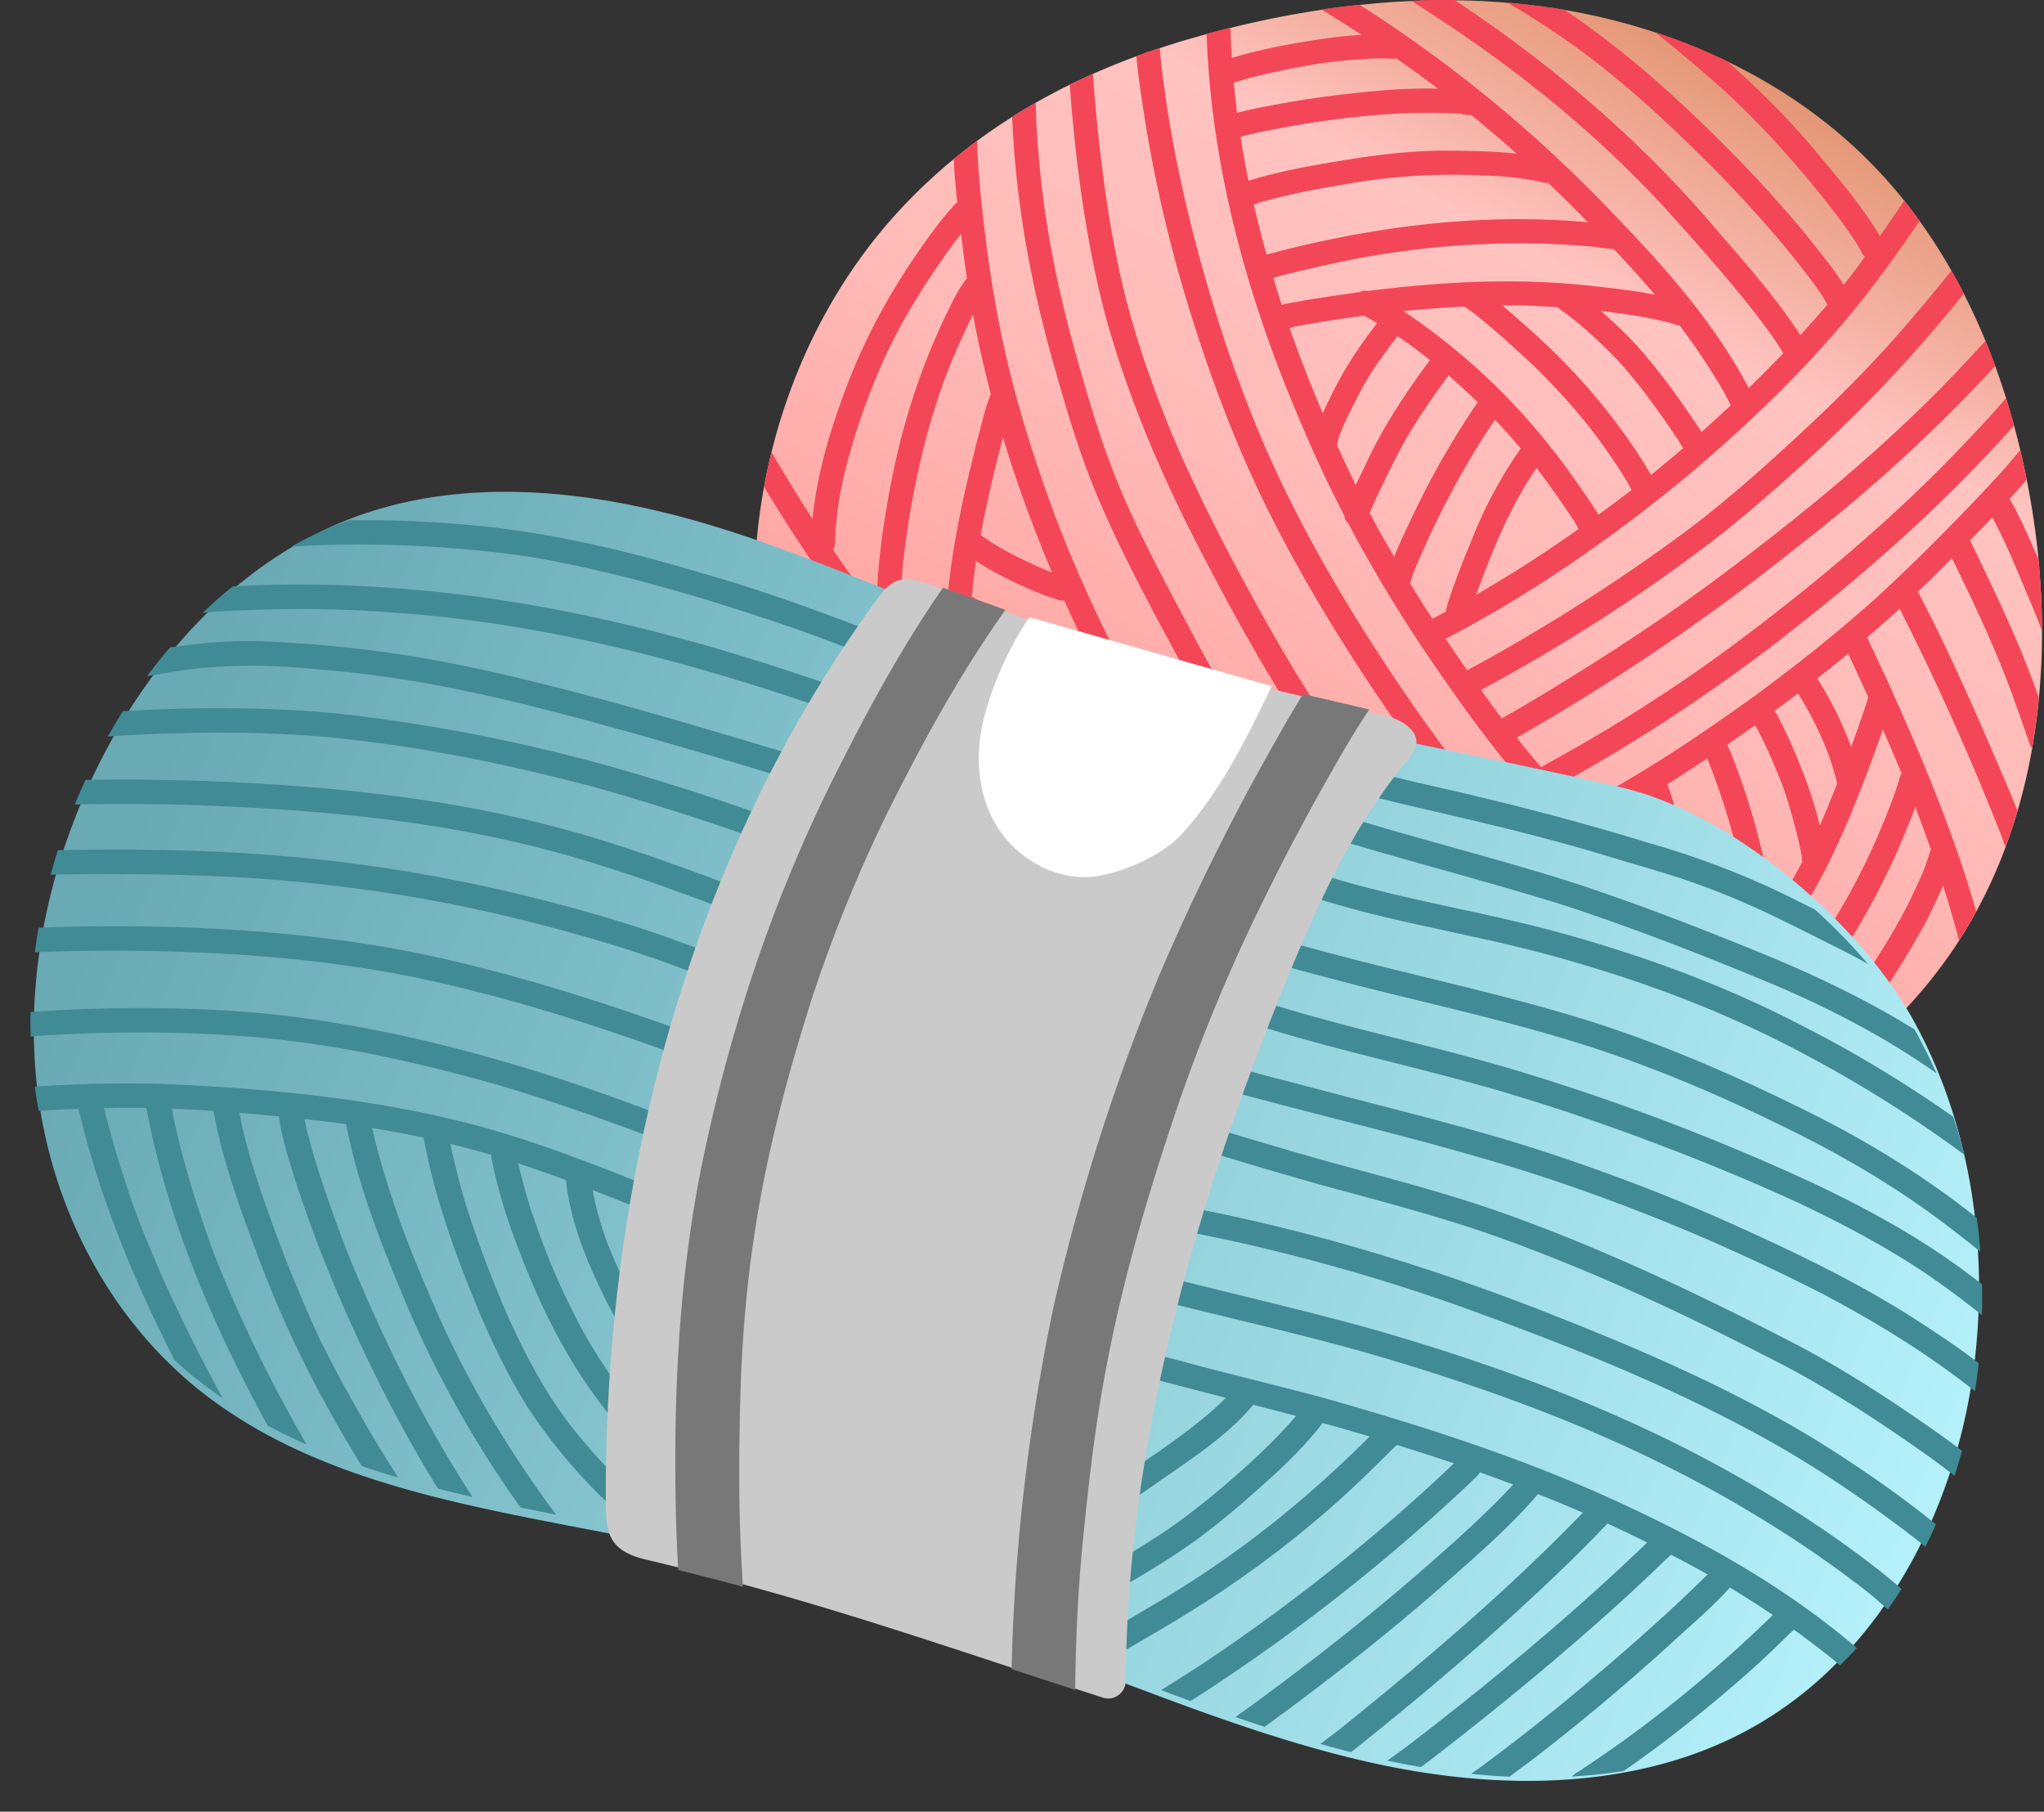
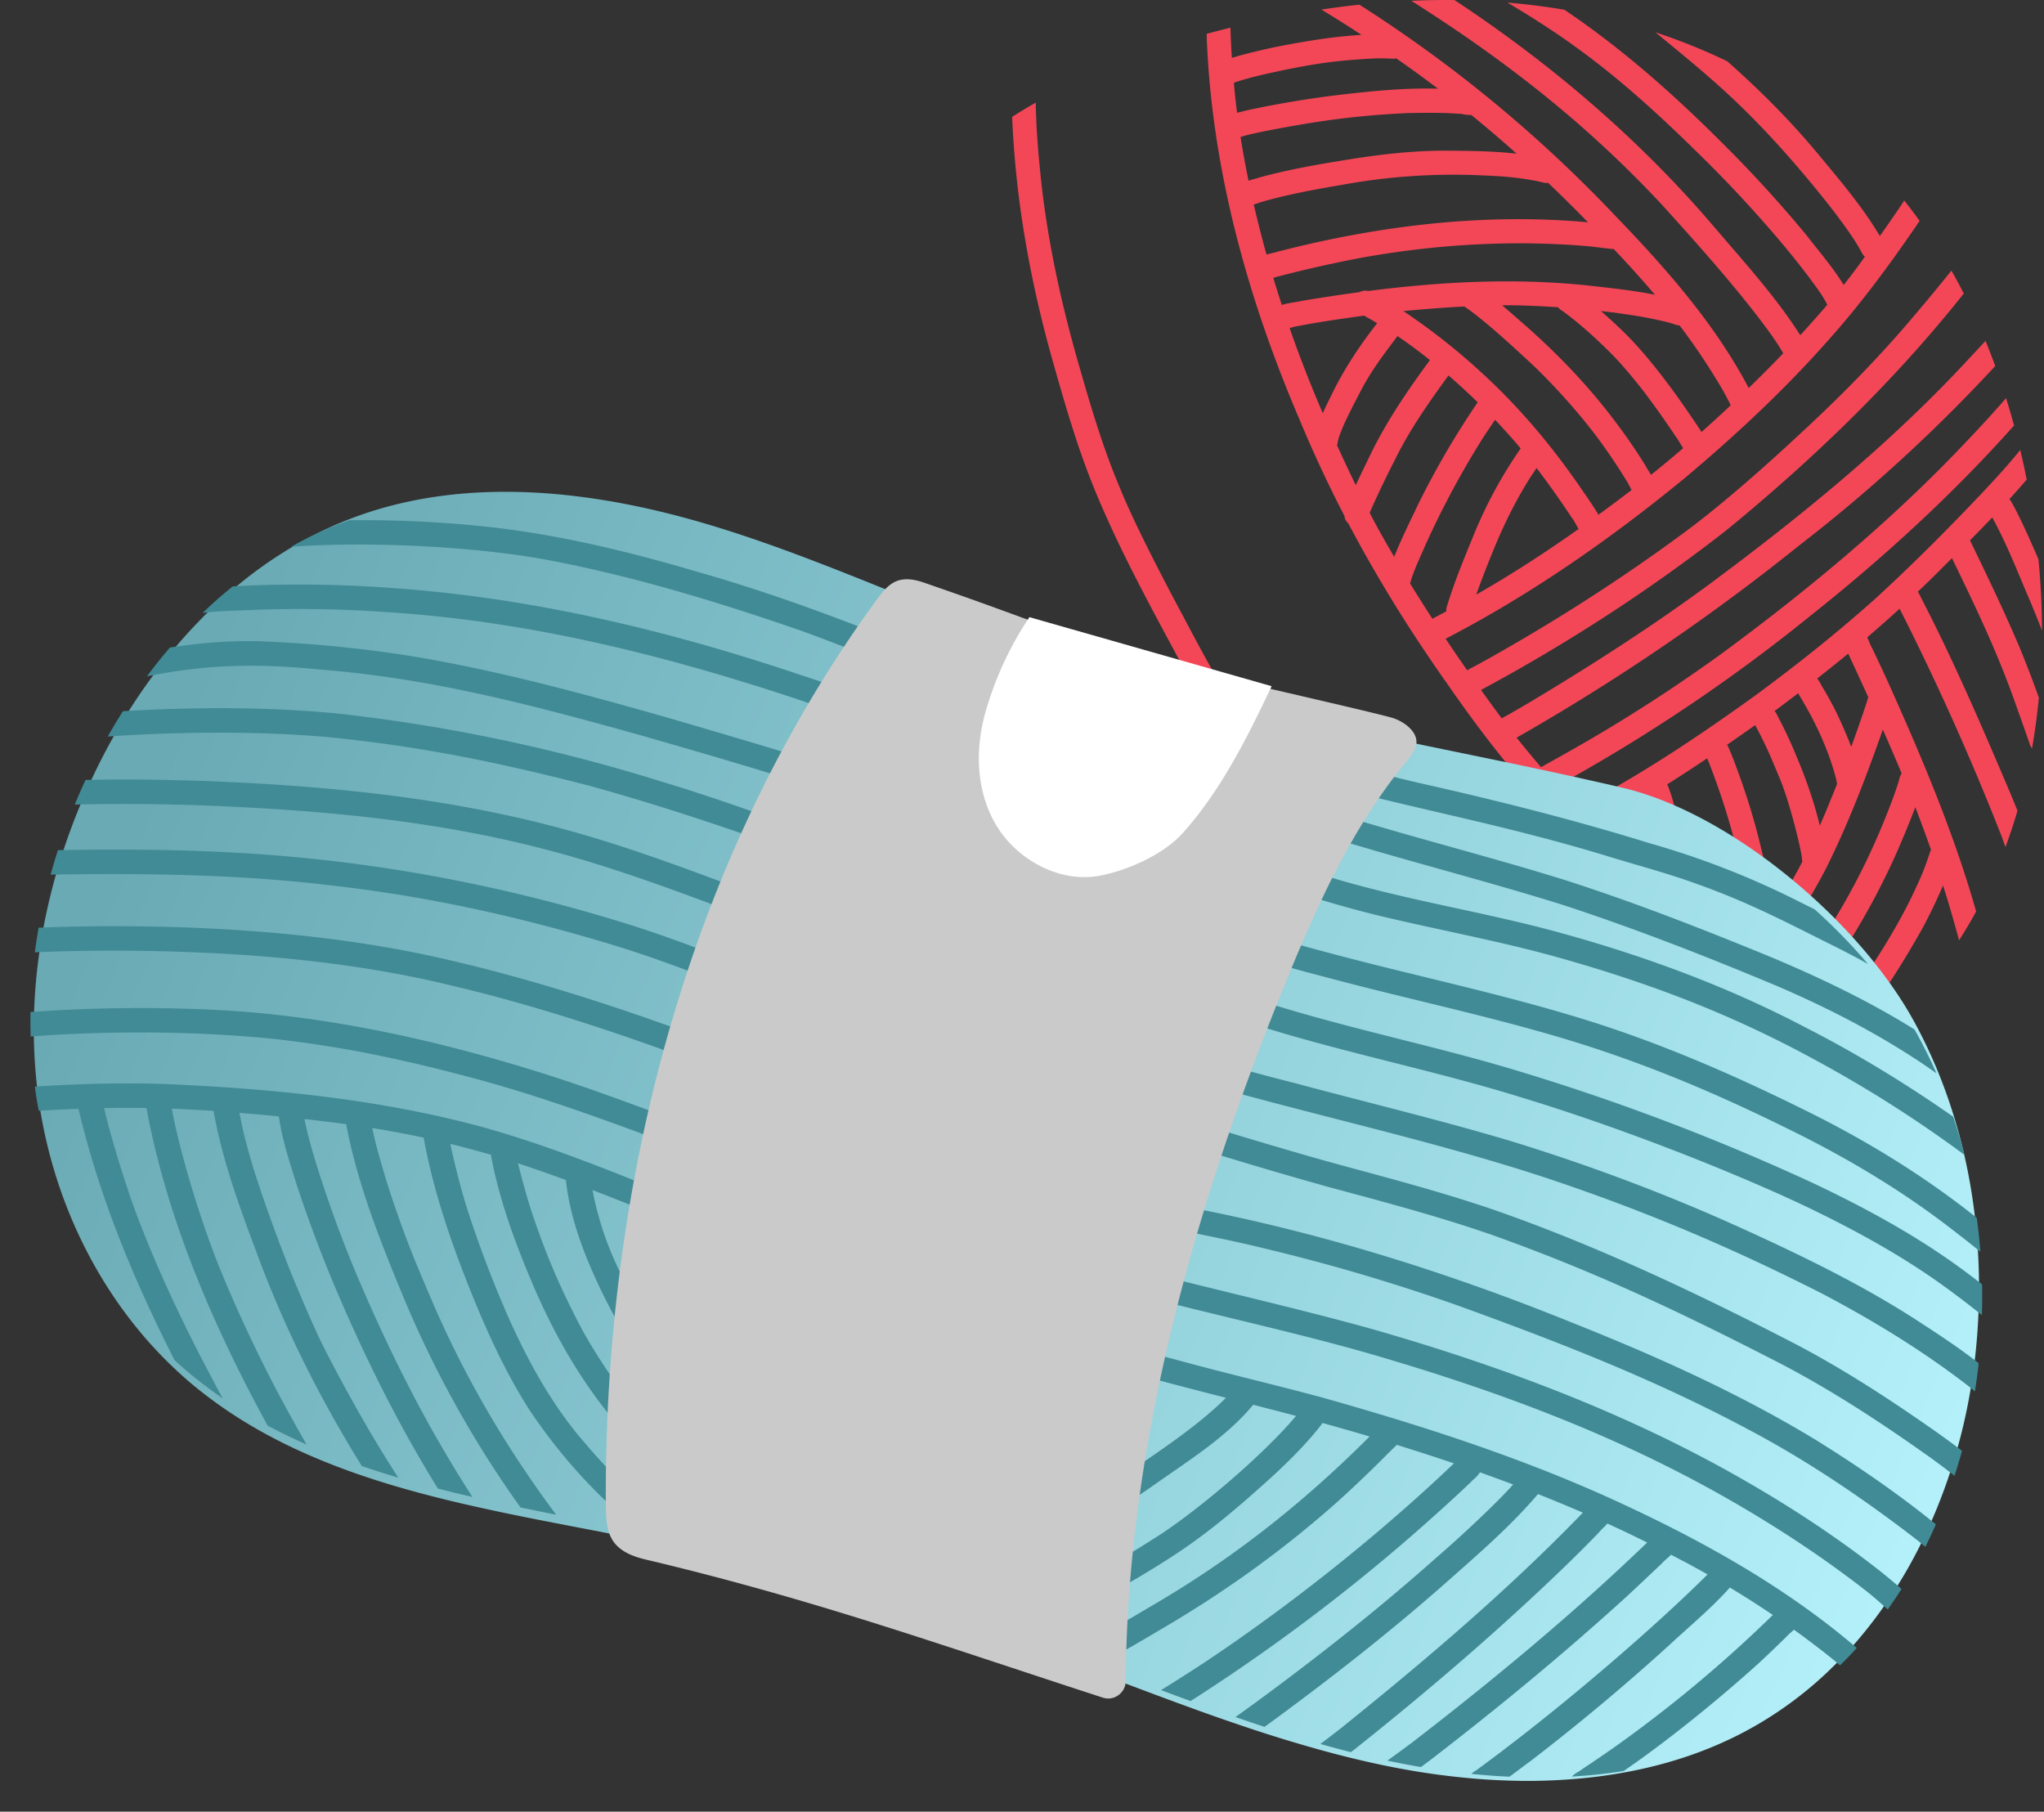
<svg xmlns="http://www.w3.org/2000/svg" width="167" height="148" fill="none">
  <rect width="100%" height="100%" fill="#333333" stroke="none" />
-   <path d="M166.837 51.516a56.903 56.903 0 0 1-.253 5.497 51.662 51.662 0 0 1-.557 4.145 47.467 47.467 0 0 1-1.189 5.093 45.25 45.25 0 0 1-.982 2.965 40.038 40.038 0 0 1-2.396 5.26c-.432.8-.898 1.588-1.395 2.358-.172.272-.351.544-.535.812A39.723 39.723 0 0 1 154.131 84c-.509.49-1.035.968-1.57 1.431a47.228 47.228 0 0 1-5.719 4.255 51.203 51.203 0 0 1-3.569 2.08c-.688.368-1.38.72-2.083 1.056a58.11 58.11 0 0 1-4.67 1.995c-.767.29-1.541.564-2.32.82a59.264 59.264 0 0 1-6.423 1.739c-11.699 2.489-24.135 1.521-35.088-3.242a52.578 52.578 0 0 1-11.56-6.93 53.187 53.187 0 0 1-4.26-3.741h-.002a51.319 51.319 0 0 1-2.472-2.578 51.912 51.912 0 0 1-3.789-4.75 50.456 50.456 0 0 1-4.45-7.597 47.333 47.333 0 0 1-3.04-8.336 44.995 44.995 0 0 1-1.013-5.048 47.139 47.139 0 0 1-.441-8.408c.084-2.342.34-4.678.764-6.98.172-.95.375-1.89.607-2.822 1.84-7.47 5.466-14.477 10.745-20.076a44.427 44.427 0 0 1 4.147-3.872c.631-.519 1.271-1.02 1.921-1.498.932-.69 1.88-1.338 2.852-1.947a45.104 45.104 0 0 1 1.926-1.159 50.59 50.59 0 0 1 2.778-1.469 57.497 57.497 0 0 1 7.363-2.993 64.33 64.33 0 0 1 2.188-.684c.545-.157 1.092-.312 1.636-.46a77.255 77.255 0 0 1 1.945-.505 79.879 79.879 0 0 1 7.441-1.48 68.385 68.385 0 0 1 3.101-.397 67.881 67.881 0 0 1 4.233-.32 60.228 60.228 0 0 1 3.536-.06 58.003 58.003 0 0 1 8.977.788 51.264 51.264 0 0 1 7.434 1.842 46.9 46.9 0 0 1 5.879 2.372c4.42 2.131 8.481 4.957 11.899 8.476a40.153 40.153 0 0 1 3.808 4.558 43.314 43.314 0 0 1 2.597 4.063c.353.62.69 1.243 1.01 1.878a50.603 50.603 0 0 1 1.775 3.863c.277.676.545 1.362.793 2.052.318.867.614 1.741.887 2.625.234.739.451 1.486.652 2.234.179.664.349 1.33.506 2 .191.802.368 1.61.526 2.417a64.52 64.52 0 0 1 .963 6.512c.181 1.92.281 3.868.286 5.812Z" fill="url(#a)" />
-   <path d="M127.879 95.094c-3.029-1.983-6.33-4.379-8.571-6.163-3.101-2.47-6.022-5.158-8.789-7.998-2.539-2.616-6.132-6.945-7.752-9.088-6.98-8.941-12.723-19.694-16.497-29.512-1.591-4.276-2.998-8.63-4.037-13.076-1.052-4.647-1.587-8.412-2.048-12.75-.157-1.548-.298-3.1-.337-4.656a17.607 17.607 0 0 1-.004-.356c-.65.478-1.29.977-1.921 1.498.052 1.18.158 2.355.289 3.533-.26.196-.463.487-.688.72-.588.687-1.13 1.409-1.663 2.137-2.94 4.035-5.375 8.433-7.042 13.146-1.168 3.18-2.09 6.488-2.437 9.861a122.756 122.756 0 0 1-2.092-3.346c-.42-.7-.844-1.398-1.26-2.1a47.024 47.024 0 0 0-.606 2.821c.46.767.927 1.527 1.4 2.284 1.665 2.611 3.366 5.205 5.284 7.635 2.042 2.556 4.305 4.935 6.639 7.226 3.067 2.955 6.318 5.772 9.954 8.008.165.098.332.19.497.289a110.23 110.23 0 0 1-3.48.943c-.013-.002-.022-.007-.032-.01-2.171-.943-5.234-3.198-7.434-5.016-4.02-3.163-8.968-8.199-11.476-11.512a130.26 130.26 0 0 1-2.114-2.869 45.148 45.148 0 0 0-.005 3.316c2.898 3.815 6.218 7.303 9.826 10.456 2.651 2.25 5.341 4.541 8.34 6.319a105.4 105.4 0 0 1-3.677.745c-.213.036-.411.07-.607.1a1.063 1.063 0 0 0-.172-.126c-2.32-1.462-3.44-2.463-5.547-4.255-2.064-1.828-4.037-3.76-5.834-5.853a53.913 53.913 0 0 1-1.885-2.298c.191 1.343.445 2.673.753 3.992l.072.081c2.212 2.528 4.67 4.828 7.257 6.964a70.122 70.122 0 0 0 2.458 1.899c-.674.074-1.407.143-2.324.22a73.273 73.273 0 0 1-4.162.231c.31.655.633 1.3.97 1.938 9.26-.349 18.385-2.623 27.05-5.831.277-.146.609-.232.9-.37.564.895 1.14 1.781 1.73 2.66-3.772 1.878-8.4 3.476-13.072 4.814-3.777 1.092-8.995 1.92-11.976 2.291-.805.09-1.61.17-2.417.225a45.02 45.02 0 0 0 1.266 1.87c1.777-.167 3.547-.442 5.305-.721 4.902-.743 9.704-2.002 14.372-3.66a111.32 111.32 0 0 0 5.728-2.265c.536-.231 1.064-.48 1.584-.745.113-.05.222-.105.325-.174.543.778 1.1 1.55 1.663 2.317-.146.081-.287.162-.42.222-1.357.688-2.745 1.307-4.14 1.909-2.984 1.29-8.025 3.034-12.012 4.097a78.719 78.719 0 0 1-7.233 1.56 78.923 78.923 0 0 1-2.893.453c.49.595.991 1.183 1.51 1.759 4.531-.64 9.006-1.728 13.36-3.123 4.19-1.335 8.307-2.919 12.248-4.875.246-.148.526-.263.786-.397.437.571.882 1.14 1.333 1.7.113.15.23.295.344.438a3.67 3.67 0 0 1-.458.253 66.615 66.615 0 0 1-3.598 1.847c-4.706 2.262-10.504 4.106-16.24 5.535-1.629.442-3.669.898-5.3 1.197.578.566 1.17 1.118 1.772 1.655 2.348-.478 4.673-1.106 6.99-1.717 6.06-1.656 12.011-3.815 17.503-6.888.179-.121.38-.22.576-.32.487.595.982 1.185 1.483 1.77-.035.025-.076.05-.112.075-.43.243-.869.473-1.309.7a106.19 106.19 0 0 1-4.159 2.03c-4.388 2.007-8.758 3.77-13.88 5.256-1.263.377-3.081.836-4.603 1.182a52.808 52.808 0 0 0 2.064 1.548 75.809 75.809 0 0 0 5.495-1.579.988.988 0 0 0 .246.203c5.195 2.47 10.59 4.604 16.203 5.898 3.206.736 6.481 1.116 9.757 1.372 2.386.157 4.782.353 7.171.229.413-.024.824-.057 1.235-.096.172-.004.344-.024.504-.078 1.123.785 2.255 1.56 3.402 2.31.189.124.38.246.568.37a57.089 57.089 0 0 0 2.683-.633 108.754 108.754 0 0 1-2.58-1.65Zm-40.95-46.053.02-.002c.4.896.811 1.79 1.234 2.675l.208.428-.057-.014c-1.35-.285-2.664-.7-3.973-1.13-1.74-.605-2.236-.781-3.818-1.587-.255-.143-.508-.284-.757-.437-.124-.086-.25-.179-.394-.229a53.71 53.71 0 0 1 .354-2.914c1.335.89 2.792 1.59 4.252 2.245.669.294 1.35.569 2.047.793.29.077.58.244.884.172Zm-.977-2.286c-.628-.227-.702-.27-1.23-.502-1.183-.532-2.346-1.106-3.455-1.78-.375-.231-.74-.477-1.099-.737-.016-.012-.033-.027-.052-.039.227-1.199.494-2.446.81-3.83.322-1.382.657-2.763 1.017-4.142 1.13 3.746 2.48 7.428 4.009 11.03Zm-14.233.425c-.06.822-.079 1.649-.081 2.473a58.043 58.043 0 0 1-1.374-1.675c-.609-.779-1.383-1.866-2.21-3.072.094-.143.156-.322.163-.54.105-3.523.908-6.665 2.18-10.437 1.303-3.631 2.547-6.479 4.788-10.012.889-1.469 2.626-3.934 3.151-4.574.06-.08.124-.153.184-.23.065.504.127 1.013.187 1.517.088.707.186 1.414.293 2.12-.181.18-.322.424-.473.632-.48.753-.862 1.565-1.247 2.37-1.985 4.126-3.423 8.497-4.333 12.981-.566 2.79-1.018 5.607-1.228 8.447Zm5.59 8.488a88.79 88.79 0 0 1-3.667-3.743.977.977 0 0 0 .06-.352c-.299-3.738.15-6.485.666-9.78.717-4.13 1.744-8.222 3.318-12.114a61.538 61.538 0 0 1 1.811-3.984 93.175 93.175 0 0 0 1.453 6.502c-.469 1.152-.729 2.38-1.056 3.579-1.173 4.625-2.236 9.302-2.559 14.075-.15 1.935-.21 3.882-.026 5.817Zm1.92-4.74c1.441.834 3.023 1.422 4.59 1.962 1.775.573 3.571 1.19 5.441 1.342.055 0 .103-.005.153-.012a126.305 126.305 0 0 0 2.714 5.084c-.618-.194-1.235-.397-1.851-.6-3.146-1.065-5.327-1.842-7.984-3.144a83.426 83.426 0 0 1-2.606-1.32c-.175-.08-.337-.194-.507-.29a34.847 34.847 0 0 1 .05-3.022Zm13.818 12.055c-1.343.506-2.707.948-4.075 1.378-.046.014-.089.026-.137.043-3.712-1.925-6.218-3.932-9.245-6.61-.1-.473-.184-.98-.248-1.512 2.936 1.543 6 2.836 9.145 3.891 1.216.418 2.434.832 3.666 1.21.445.097.891.329 1.35.302.177.301.349.602.53.896-.365.16-.26.117-.986.402Zm12.303 17.15c.37-.235.817-.392 1.17-.657a96.64 96.64 0 0 0 3.187 3.416 45.94 45.94 0 0 1-1.517-.282c-1.426-.27-3.552-.87-5.06-1.352.741-.366 1.482-.74 2.22-1.126Zm-4.692 2.307c3.213 1.28 6.617 2.131 10.048 2.561.398.01.828.131 1.232.1a90.443 90.443 0 0 0 3.438 3.118c-2.468-.265-4.061-.47-6.789-.984a63.575 63.575 0 0 1-9.408-2.49 51.07 51.07 0 0 1-2.05-.747 122.676 122.676 0 0 0 3.529-1.558Zm16.906 10.406c-4.995-.3-8.66-.621-13.421-1.844-2.53-.633-4.993-1.486-7.431-2.403-2.048-.748-3.54-1.455-5.438-2.298a.75.75 0 0 1 .08-.027c1.1-.401 2.192-.822 3.284-1.254a.95.95 0 0 0 .189.141c6.849 2.967 14.247 4.465 21.655 5.134.454 0 .948.16 1.376-.022.143.113.282.23.423.34a117.07 117.07 0 0 0 3.053 2.314c-1.257.036-2.513-.014-3.77-.08Z" fill="#F34757" />
  <path d="M136.519 94.817c-.767.289-1.541.564-2.319.82-.16-.106-.321-.216-.481-.323-3.155-2.145-6.225-4.43-9.135-6.902-4.03-3.454-8.06-6.947-11.626-10.886-6.047-6.963-11.527-14.47-16.03-22.53-2.768-5.164-5.64-10.305-7.8-15.764-1.215-3.098-2.145-6.3-3.048-9.495-1.875-6.572-3.108-13.359-3.385-20.194a45.17 45.17 0 0 1 1.926-1.158c.007.327.017.652.028.977.053 1.526.177 3.048.328 4.565.49 5.112 1.617 10.544 3.225 16.08.96 3.356 1.959 6.712 3.33 9.93 1.01 2.518 3.24 6.875 4.945 10.048 1.414 2.69 2.852 5.368 4.443 7.955 3.813 6.144 7.68 11.4 12.028 16.579 3.844 4.584 8.39 8.516 12.917 12.405 2.993 2.547 5.537 4.429 9.061 6.835.53.358 1.061.714 1.593 1.058Z" fill="#F34757" />
-   <path d="M87.398 6.916c.466 6.184 1.267 12.364 2.786 18.38 1.749 6.545 4.39 12.816 7.458 18.843 3.442 6.689 7.105 13.304 11.569 19.374 3.383 4.568 7.059 8.922 11.037 12.988 3.077 3.182 6.326 6.207 9.861 8.882 3.247 2.47 6.644 4.744 10.127 6.868.317.191.635.385.955.571l2.083-1.056a134.39 134.39 0 0 1-2.668-1.6c-3.237-1.966-7.281-4.757-9.603-6.565-3.467-2.644-6.629-5.664-9.656-8.796-4.479-4.64-8.321-9.262-11.718-14.078-2.864-4.087-5.382-8.399-7.756-12.78-2.303-4.2-4.855-9.343-6.333-13.005-1.448-3.567-2.719-7.217-3.655-10.956-1.07-4.43-1.606-8.174-2.071-12.238-.18-1.67-.354-3.342-.471-5.019-.017-.234-.031-.468-.05-.702l-1.895.889Z" fill="#F34757" />
-   <path d="M148.657 88.474c-.595.416-1.199.82-1.815 1.21-3.28-1.96-6.484-4.052-9.551-6.331-3.168-2.353-6.273-4.804-9.119-7.544-6.177-5.946-11.488-12.738-16.232-19.864-3.354-5.074-6.471-10.315-9.09-15.807-2.422-5.141-4.371-10.497-6-15.939a114.818 114.818 0 0 1-3.192-13.683c-.308-1.966-.636-3.942-.812-5.93a55.025 55.025 0 0 1 1.916-.666c.124 1.698.358 3.24.554 4.584 1.404 9.386 4.605 20.079 8.01 27.924 3.299 7.585 7.63 14.677 12.324 21.471 3.803 5.392 7.642 10.27 12.625 15.236 3.103 3.18 6.777 6.118 9.771 8.34a114.67 114.67 0 0 0 9.914 6.579c.231.143.463.282.697.42Z" fill="#F34757" />
  <path d="M160.953 44.142a149.12 149.12 0 0 0 1.82-1.87c1.276 2.321 2.337 5.109 3.094 6.836.332.798.657 1.6.97 2.408a61.565 61.565 0 0 0-.292-5.826c-.609-1.422-1.237-2.831-1.942-4.207-.138-.23-.258-.495-.425-.714.478-.524.948-1.052 1.407-1.59a56.406 56.406 0 0 0-.526-2.417c-.929 1.152-1.927 2.241-2.936 3.32-2.935 3.102-5.948 6.136-9.108 9.01-3.364 2.978-6.271 5.257-9.525 7.67-4.257 3.065-8.621 6.015-13.239 8.519-.435.222-.874.437-1.319.635l-.083.036a85.488 85.488 0 0 1-1.615-1.756 139.736 139.736 0 0 0 20.75-13.946c5.927-4.71 11.531-9.837 16.569-15.49a55.672 55.672 0 0 0-.652-2.233c-1.047 1.199-2.122 2.38-3.225 3.528-6.166 6.539-13.172 12.298-19.854 17.224a130.085 130.085 0 0 1-12.645 8.122c-.752.428-1.514.85-2.271 1.273a91.41 91.41 0 0 1-1.995-2.412 176.005 176.005 0 0 0 23.072-15.69 130.334 130.334 0 0 0 16.032-14.67 48.551 48.551 0 0 0-.794-2.053c-.422.46-.848.915-1.275 1.37-6.582 7.14-14.2 13.26-21.45 18.63-4.596 3.368-9.396 6.457-14.283 9.384-.683.406-1.369.807-2.059 1.197-.151.083-.311.164-.459.258a137.576 137.576 0 0 1-1.691-2.324c7.049-3.79 13.8-8.159 20.104-13.092 7.055-5.779 13.655-12.14 19.336-19.288a37.147 37.147 0 0 0-1.01-1.878 134.4 134.4 0 0 1-2.917 3.536c-3.003 3.581-6.29 6.909-9.733 10.064-3.103 2.889-6.595 5.922-9.431 7.984-4.73 3.48-9.677 6.67-14.782 9.575-.824.47-1.653.939-2.497 1.378a1.498 1.498 0 0 1-.205.112 150.026 150.026 0 0 1-1.758-2.573c6.992-3.628 13.497-8.165 19.579-13.16 4.183-3.519 8.194-7.257 11.806-11.364 2.532-2.835 4.79-5.9 6.944-9.03.134-.193.265-.39.397-.585a39.75 39.75 0 0 0-1.257-1.658c-.112.174-.231.349-.346.523-.54.796-1.089 1.586-1.646 2.372-1.507-2.532-3.454-4.777-5.33-7.035-2.183-2.599-4.593-4.985-7.128-7.233a47.89 47.89 0 0 0-5.879-2.372l.299.243c1.433 1.178 2.866 2.353 4.261 3.576 3.397 2.955 6.429 6.312 9.241 9.819.449.559 1.519 1.93 2.319 3.127.229.344.447.7.647 1.06.098.177.184.378.349.502a47.828 47.828 0 0 1-1.734 2.31c-.894-1.452-2.028-2.752-3.07-4.1a103.88 103.88 0 0 0-6.787-7.431c-4.001-4.009-8.26-7.788-12.962-10.95a56.168 56.168 0 0 0-4.658-.585 77.137 77.137 0 0 1 3.65 2.284c4.74 3.164 8.433 6.544 12.711 10.78a104.905 104.905 0 0 1 5.815 6.295 72.524 72.524 0 0 1 2.47 3.079c.519.719 1.08 1.421 1.476 2.22.005.009.012.013.017.023-.7.822-1.438 1.655-2.21 2.49-2.009-3.154-4.558-5.94-6.98-8.782-6.127-7.203-13.382-13.39-21.268-18.595a60.228 60.228 0 0 0-3.536.06c.17.104.337.212.504.317a160.85 160.85 0 0 1 3.428 2.26c5.961 4.085 11.336 8.49 16.572 14.106 3.199 3.524 6.663 7.437 8.99 10.712.291.413.566.836.826 1.27.022.046.048.09.072.135a114.76 114.76 0 0 1-2.819 2.833c-2.795-5.31-6.844-9.866-10.991-14.164A110.476 110.476 0 0 0 111.068.384a68.342 68.342 0 0 0-3.1.397c.785.48 1.567.97 2.341 1.462.313.203.618.404.929.607-2.004.114-3.999.425-5.968.786a50.986 50.986 0 0 0-4.01.91c-.199.064-.407.122-.614.179a70.987 70.987 0 0 1-.115-2.394c0-.021 0-.047-.002-.069-.65.16-1.3.327-1.945.504.368 10.905 3.342 21.615 7.632 31.607a101.534 101.534 0 0 0 3.632 7.779c.016.22.105.42.305.59 2.387 4.531 5.101 8.889 8.06 13.074 3.094 4.482 6.486 8.763 10.323 12.637 3.827 3.82 8.043 7.246 12.52 10.277a103.872 103.872 0 0 0 10.016 5.934c.493.253.987.507 1.486.75a42.255 42.255 0 0 0 1.57-1.43 44.834 44.834 0 0 1-1.768-.873c1.787-2.312 3.325-4.816 4.756-7.36a43.894 43.894 0 0 0 1.634-3.416c.144.45.287.9.426 1.362.305 1.037.604 2.073.883 3.117.497-.771.963-1.557 1.396-2.357-1.79-6.295-4.336-12.344-7.007-18.304-.48-1.075-.984-2.138-1.488-3.201-.156-.258-.261-.59-.399-.889a116.57 116.57 0 0 0 2.644-2.336 214.927 214.927 0 0 1 8.283 18.473c.124.332.243.664.363.996.363-.974.69-1.961.981-2.964a82.479 82.479 0 0 0-.726-1.768c-2.241-5.26-4.503-10.516-7.133-15.597-.086-.177-.17-.366-.277-.533a94.57 94.57 0 0 0 2.062-2.014l.723-.724c2.079 4.296 3.787 7.857 5.27 12.117.368 1.02.726 2.038 1.08 3.06a.985.985 0 0 0 .191.365c.241-1.368.425-2.752.557-4.144a87.825 87.825 0 0 0-1.548-4.04c-1.257-2.972-2.664-5.893-4.078-8.812Zm-40.344 4.438c.347-.965.717-1.92 1.095-2.876.824-2.06 1.739-4.138 3.189-6.49.212-.333.43-.655.652-.98a77.46 77.46 0 0 1 2.881 4.068c.217.263.363.614.552.913-2.709 1.913-5.49 3.72-8.369 5.365Zm9.986-6.526c-.031-.055-.065-.105-.093-.16-.425-.695-.891-1.362-1.355-2.033-2.374-3.462-5.098-6.692-8.208-9.518a52.778 52.778 0 0 0-6.185-4.868c-.031-.02-.064-.038-.095-.06 1.572-.155 3.289-.291 4.983-.377 1.531 1.032 3.844 3.148 5.726 4.906 2.169 2.1 4.162 4.427 5.533 6.336a46.53 46.53 0 0 1 1.916 2.876c.174.244.32.576.492.872-.898.683-1.801 1.362-2.714 2.026Zm4.3-3.264c-.158-.262-.337-.518-.473-.783a45.68 45.68 0 0 0-2.441-3.552c-2.15-2.865-4.633-5.466-7.318-7.831-.642-.561-1.282-1.132-1.937-1.682a48.08 48.08 0 0 1 1.567.01c1.001.03 2.002.083 3.001.148a.935.935 0 0 0 .293.255c1.2.848 2.671 2.136 4.145 3.622 1.013 1.022 2.308 2.652 2.7 3.18a74.696 74.696 0 0 1 2.479 3.504c.215.263.39.64.612.948a98.712 98.712 0 0 1-2.628 2.181Zm2.329-12.207a51.675 51.675 0 0 1 2.941 4.305c.38.614.748 1.233 1.07 1.878.067.107.112.231.165.349-.796.75-1.593 1.476-2.382 2.178-.435-.683-.903-1.347-1.359-2.014-1.154-1.662-2.372-3.282-3.71-4.799-.97-1.101-2.047-2.105-3.151-3.07.377.046.753.084 1.13.132.915.129 1.835.26 2.742.434.626.122 1.247.259 1.859.426.232.062.456.188.695.181ZM100.839 7.088c-.012-.11-.019-.223-.029-.332 1.355-.461 2.764-.748 4.164-1.052 2.817-.563 4.377-.774 7.298-.931.514-.015 1.03-.005 1.543.026a.935.935 0 0 0 .256-.036c1.161.81 2.298 1.634 3.414 2.482-2.752-.079-5.521.206-8.247.528-1.806.22-3.6.502-5.384.839-.753.145-1.51.294-2.255.47-.17.053-.349.086-.528.134-.091-.719-.17-1.428-.232-2.128Zm.516 4.101c.084-.019.17-.047.253-.076.528-.148 1.063-.258 1.601-.373 4.211-.824 7.382-1.295 11.868-1.507 1.369-.017 2.74-.043 4.106.06.397-.005.325.098 1.028.102a104.464 104.464 0 0 1 3.702 3.16c-1.892-.212-3.805-.233-5.707-.248-2.623-.005-5.229.275-7.819.69-2.51.4-5.028.827-7.482 1.5-.289.104-.606.163-.898.264a75.985 75.985 0 0 1-.652-3.572Zm1.077 5.514a1.84 1.84 0 0 0 .399-.13 32.43 32.43 0 0 1 1.388-.386c1.823-.456 3.672-.793 5.523-1.104a50.421 50.421 0 0 1 11.465-.75c1.55.053 2.764.18 3.693.34.32.057.643.104.96.183.206.046.411.127.621.077a121.36 121.36 0 0 1 3.261 3.227c-8.492-.776-17.095.275-25.334 2.394-.299.098-.623.15-.932.241a100.323 100.323 0 0 1-1.044-4.092Zm1.599 6c.059-.016.117-.035.176-.057.488-.133.98-.255 1.472-.38 1.835-.45 3.681-.855 5.535-1.208 4.259-.76 8.519-1.195 13.385-1.183 1.698.022 3.397.086 5.093.237.554.05 1.106.124 1.658.189.16.014.327.05.487.035a92.143 92.143 0 0 1 3.378 3.744c-1.808-.363-3.653-.552-5.475-.757-5.984-.631-12.007-.314-17.965.45a.87.87 0 0 0-.475.008.772.772 0 0 0-.21.084c-1.548.208-3.094.442-4.63.697-.561.132-1.178.175-1.737.351-.236-.733-.468-1.471-.692-2.21Zm4.044 11.054a104 104 0 0 1-2.711-6.956c.21-.058.418-.122.621-.153 1.605-.313 3.222-.55 4.842-.777.196-.026.404-.057.616-.086.373.206.727.409 1.073.617-1.476 1.892-2.802 3.898-3.832 6.075-.21.42-.415.848-.609 1.28Zm2.695 5.877a133.912 133.912 0 0 1-1.532-3.259c.022-.069.039-.14.048-.215.029-.131.091-.425.146-.544.291-.863.896-2.064 1.608-3.421.974-1.935 2.114-3.361 3.139-4.74a42.441 42.441 0 0 1 2.649 1.96c-1.88 2.56-3.674 5.19-5.031 8.074-.346.716-.693 1.428-1.027 2.145Zm2.295 4.395a53.991 53.991 0 0 1-1.158-2.133c.074-.205.088-.194.155-.368a83.863 83.863 0 0 1 2.009-4.166c1.183-2.382 2.719-4.549 4.274-6.691.817.707 1.612 1.44 2.389 2.193a68.616 68.616 0 0 0-4.883 8.37c-.669 1.405-1.362 2.807-1.942 4.252a77.407 77.407 0 0 1-.844-1.457Zm3.964 6.52a123.264 123.264 0 0 1-1.828-2.898c.077-.198.127-.416.201-.619.415-1.092.468-1.16 1.013-2.403a72.283 72.283 0 0 1 4.5-8.464c.397-.635.812-1.257 1.233-1.87a51.048 51.048 0 0 1 2.097 2.338 36.375 36.375 0 0 0-3.791 6.957c-.81 1.973-1.631 3.946-2.25 5.991a.871.871 0 0 0-.031.358 63.28 63.28 0 0 1-.987.526c-.048.031-.103.06-.157.084Zm29.882 6.086.148.247c.325.547.64 1.098.939 1.657.731 1.42.994 2.064 1.414 3.16.222.62.425 1.245.588 1.88.043.147.057.31.098.457-.175.437-.351.877-.533 1.312a50.971 50.971 0 0 1-.884 2.1c-.466-1.94-1.127-3.837-1.908-5.67a36.068 36.068 0 0 0-1.334-2.897c-.157-.256-.253-.571-.451-.798.645-.475 1.285-.96 1.923-1.448Zm-16.225 11.192a57.597 57.597 0 0 1-.385-.382c1.455-.683 2.838-1.51 4.219-2.336.062.179.179.513.208.635.714 2.32 1.18 4.697 1.605 7.079-1.863-1.508-3.674-3.113-5.647-4.996Zm12.128 9.72-.65-.427a92.432 92.432 0 0 1-3.605-2.56 1.103 1.103 0 0 0-.011-.474c-.428-2.343-.794-4.706-1.407-7.011-.208-.765-.409-1.529-.65-2.282-.091-.229-.158-.494-.277-.716 1.101-.69 2.185-1.4 3.265-2.126l.005.01a9.856 9.856 0 0 1 .232.569c.322.844.626 1.692.915 2.548 1.013 3.017 1.744 6.12 2.336 9.242.194 1.159.208 1.07.284 1.99.007.196-.033.402.022.588-.153.22-.306.435-.459.65Zm-.654-14.06c-.246-.681-.488-1.364-.77-2.03-.093-.2-.153-.433-.289-.61.772-.53 1.536-1.068 2.301-1.61.905 1.684 1.361 2.788 1.906 4.118.819 1.811 1.773 5.703 1.906 6.653.003.127.017.256.043.385a41.3 41.3 0 0 1-1.992 3.426l-.31.494a20.078 20.078 0 0 1-.129-.743 87.911 87.911 0 0 0-1.178-5.246 54.687 54.687 0 0 0-1.488-4.837Zm15.613 5.943a.904.904 0 0 0-.11.256c-.542 1.646-.778 2.102-1.557 3.748-1.271 2.578-2.826 5.01-4.455 7.377a39.995 39.995 0 0 1-.829 1.132 5.27 5.27 0 0 0-.213.251 92.472 92.472 0 0 1-2.281-1.266c2.561-3.368 4.715-7.047 6.466-10.898a77.825 77.825 0 0 0 1.692-4.09c.439 1.144.867 2.305 1.287 3.49Zm-3.941-9.83c.53 1.197 1.041 2.389 1.538 3.586-.155.217-.193.492-.275.743a25.24 25.24 0 0 1-.525 1.519c-1.271 3.366-2.831 6.708-5.031 10.232-.874 1.516-2.114 3.167-2.903 4.264a97.913 97.913 0 0 1-2.174-1.33c1.716-2.476 3.354-5.02 4.742-7.69 1.816-3.653 3.28-7.476 4.628-11.324Zm-1.192-2.656c-.015.05-.027.1-.036.15-.249.798-.528 1.589-.803 2.377-.179.514-.365 1.03-.549 1.54a41.666 41.666 0 0 0-.992-2.338c-.372-.807-.8-1.589-1.247-2.358-.193-.277-.325-.623-.542-.886.85-.669 1.696-1.347 2.532-2.033a669.255 669.255 0 0 1 1.637 3.548ZM154.68 84.244a.239.239 0 0 0-.03-.012l.015.007a.03.03 0 0 0 .015.005Z" fill="#F34757" />
  <path d="M122.978 145.452a49.08 49.08 0 0 1-3.11-.204 59.763 59.763 0 0 1-4.109-.528 66.49 66.49 0 0 1-2.503-.462l-.229-.047a73.048 73.048 0 0 1-2.964-.679 80.287 80.287 0 0 1-2.485-.658 115.369 115.369 0 0 1-4.548-1.374 176.695 176.695 0 0 1-6.015-2.086c-.803-.291-1.602-.585-2.402-.885-3.37-1.255-6.724-2.548-10.103-3.758a232.446 232.446 0 0 0-32.772-9.108c-2.093-.418-4.213-.82-6.336-1.231-.969-.188-1.934-.377-2.902-.574-1.311-.266-2.616-.541-3.919-.838-.94-.21-1.877-.431-2.81-.668a90.783 90.783 0 0 1-3.22-.872c-1-.29-1.99-.601-2.97-.936a55.148 55.148 0 0 1-4.492-1.741 42.909 42.909 0 0 1-3.165-1.54 38.381 38.381 0 0 1-3.645-2.222 35.624 35.624 0 0 1-2.264-1.695 31.305 31.305 0 0 1-1.655-1.45c-5.788-5.406-9.55-12.8-10.954-20.53a32.06 32.06 0 0 1-.31-1.998 41.99 41.99 0 0 1-.325-6.176c.035-1.652.165-3.303.383-4.943.092-.682.198-1.366.317-2.041a48.793 48.793 0 0 1 1.612-6.439c.41-1.278.874-2.539 1.383-3.78a53.073 53.073 0 0 1 1.664-3.66 49.06 49.06 0 0 1 1.06-1.998c.394-.714.81-1.42 1.247-2.112a45.8 45.8 0 0 1 1.97-2.901 43.115 43.115 0 0 1 4.555-5.283 37.34 37.34 0 0 1 2.471-2.225 34.656 34.656 0 0 1 4.768-3.318 31.438 31.438 0 0 1 5.09-2.36c9.055-3.235 19.23-2.069 28.526.7 9.3 2.771 18.074 7.07 27.263 10.183 7.019 2.375 14.244 4.054 21.459 5.727 9.675 2.244 16.299 3.355 25.975 5.599 5.159 1.195 10.908 4.7 15.696 9.067a46.54 46.54 0 0 1 4.317 4.483c1.476 1.764 2.756 3.58 3.757 5.376.035.066.074.129.107.192a40.75 40.75 0 0 1 1.667 3.425 41.861 41.861 0 0 1 1.35 3.584c.341 1.041.644 2.096.906 3.16.424 1.712.745 3.445.969 5.191.124.937.217 1.877.281 2.818a48.236 48.236 0 0 1 .096 5.241 50.786 50.786 0 0 1-.278 3.903l-.01.078a44.423 44.423 0 0 1-.322 2.348 46.435 46.435 0 0 1-1.692 6.988 44.839 44.839 0 0 1-2.407 5.909 39.16 39.16 0 0 1-1.962 3.504 36.197 36.197 0 0 1-3.671 4.916c-.443.498-.901.983-1.374 1.452a31.015 31.015 0 0 1-7.273 5.424c-3.248 1.741-6.762 2.862-10.398 3.476-1.388.24-2.795.401-4.213.498a46.032 46.032 0 0 1-5.082.078Z" fill="url(#b)" />
  <path d="m93.457 108.941-.008-.082a.22.22 0 0 1 .002.04c.004.015.004.027.006.042Z" fill="#418B96" />
  <path d="M123.335 145.144a50.247 50.247 0 0 1-3.119-.229 2.34 2.34 0 0 1 .42-.311c.844-.618 1.682-1.239 2.505-1.875 5.493-4.187 12.122-9.88 16.372-14.108-.764-.43-1.53-.853-2.31-1.255-.225-.12-.45-.238-.675-.356-.228.246-.524.457-.74.701-.942.896-1.886 1.788-2.841 2.674-5.159 4.699-10.565 9.153-16.112 13.421-.248.186-.495.37-.744.552a65.133 65.133 0 0 1-2.513-.478l-.229-.047c.68-.486 1.355-.981 2.025-1.481 6.666-5.139 13.16-10.516 19.204-16.337a99.923 99.923 0 0 0-3.253-1.552c-.207.261-.497.487-.701.744-.841.867-1.695 1.722-2.561 2.565-5.527 5.349-11.395 10.372-17.432 15.173-.085.066-.171.13-.255.196a81.14 81.14 0 0 1-2.496-.671c.545-.407 1.088-.826 1.629-1.246 6.901-5.551 13.68-11.297 19.814-17.65-1.21-.523-2.43-1.029-3.666-1.516-2.185 2.561-4.748 4.789-7.276 7.023-4.435 3.93-9.105 7.606-13.886 11.133-.395.288-.787.577-1.182.86-.795-.262-1.585-.529-2.372-.8.805-.576 1.604-1.158 2.399-1.744 4.85-3.584 9.577-7.332 14.069-11.329 1.954-1.688 4.831-4.368 6.219-5.927-.899-.337-1.805-.67-2.719-.997-.17.327-.521.561-.773.835a113.3 113.3 0 0 1-2.297 2.127 153.757 153.757 0 0 1-19.849 15.268c-.241.155-.483.308-.721.456a213.94 213.94 0 0 1-2.413-.894c.096-.056.188-.107.272-.164 1.087-.671 2.16-1.36 3.227-2.057 6.691-4.449 14.078-10.235 20.436-16.3-1.299-.44-2.611-.866-3.944-1.283-.243-.08-.484-.155-.725-.23-.103.121-.233.224-.341.335-.487.475-.961.961-1.448 1.437-1.506 1.467-3.037 2.909-4.653 4.26-3.974 3.371-8.263 6.374-12.793 9.017a167.5 167.5 0 0 1-2.904 1.697c-.6.331-1.484-.12-1.516-.805-.1-.504.302-.901.734-1.096.911-.52 1.812-1.05 2.714-1.587 6.649-3.855 12.363-8.328 17.987-13.939a167.72 167.72 0 0 0-3.858-1.104c-.057.101-.132.195-.204.286-.297.387-.621.759-.945 1.126-.946 1.062-1.963 2.056-3.015 3.021-2.173 1.963-4.39 3.902-6.804 5.589-1.308.918-2.675 1.76-4.049 2.584-.424.248-.852.491-1.288.717-.302.148-.594.354-.952.329-.495-.029-.969-.426-.992-.917-.144-.947 1.02-1.144 1.64-1.562 1.114-.627 2.192-1.313 3.267-2 3.246-2.104 8.553-6.602 11.188-9.752-1.165-.309-2.33-.609-3.497-.909-2.266 2.725-5.423 4.637-8.312 6.699-.55.375-1.1.753-1.659 1.113-.642.499-1.413.723-1.945-.086-.351-.631.035-1.218.63-1.491a45.226 45.226 0 0 0 1.617-1.067c1.81-1.271 5.16-3.443 7.439-5.739-2.593-.663-5.184-1.329-7.76-2.052-8.385-2.372-16.707-4.98-25.015-7.612-6.448-2.097-12.65-4.87-18.973-7.306.078.44.172.882.278 1.316.686 2.683 1.288 4.005 2.446 6.419.49.981 1.009 1.952 1.578 2.897.234.482.728.891.725 1.442.006.797-1.06 1.264-1.674.705-.487-.48-.77-1.134-1.137-1.702a44.405 44.405 0 0 1-1.754-3.376c-1.271-2.715-2.324-5.564-2.641-8.52a113.642 113.642 0 0 0-3.916-1.367c.009.035.018.074.03.108a66.328 66.328 0 0 0 1.012 3.628c1.186 3.555 2.27 6.19 4.161 9.776.967 1.803 2.574 4.21 3.335 5.156.404.524.825 1.035 1.262 1.534.302.347.69.669.674 1.158.006.679-.822 1.186-1.45.842-.391-.167-.602-.575-.893-.863-3.08-3.582-5.376-7.722-7.162-12.016-1.32-3.156-2.485-6.399-3.13-9.737a.99.99 0 0 1-.029-.278 91.476 91.476 0 0 0-3.336-.899c.056.277.117.556.178.83.374 1.576.763 3.149 1.268 4.694a92.363 92.363 0 0 0 2.705 7.268c1.836 4.381 4.032 8.429 6.79 11.583a40.989 40.989 0 0 0 2.758 2.994c.286.283.585.559.89.829.334.254.61.566.6.997-.005.533-.507.983-1.054.947-.35-.006-.63-.225-.868-.455a29.109 29.109 0 0 1-1.042-.961 44.824 44.824 0 0 1-5.807-7.057c-1.838-2.89-3.278-5.996-4.56-9.141-1.697-4.173-3.185-8.445-4.007-12.847a1.009 1.009 0 0 1-.03-.183 79.494 79.494 0 0 0-4.2-.789c.055.28.122.559.183.838.432 1.74.953 3.463 1.524 5.171 1.006 2.952 1.676 4.609 2.851 7.353a83.857 83.857 0 0 0 7.977 14.72 81.668 81.668 0 0 0 2.49 3.507 299.34 299.34 0 0 1-2.913-.592 86.987 86.987 0 0 1-9.835-17.837c-1.778-4.294-3.466-8.68-4.362-13.214a1.06 1.06 0 0 1-.029-.26 135.242 135.242 0 0 0-3.418-.419c.036.203.079.406.124.61.37 1.626.874 3.221 1.398 4.808a103.2 103.2 0 0 0 2.665 7.133c2.146 5.07 4.548 10.054 7.37 14.821.669 1.136 1.359 2.256 2.072 3.368.026.045.055.085.084.13a99.78 99.78 0 0 1-2.82-.685c-3.297-5.323-6.068-10.936-8.49-16.665a111.99 111.99 0 0 1-3.069-8.231c-.564-1.812-1.175-3.634-1.432-5.508a241.058 241.058 0 0 0-3.223-.288c.092.466.187.93.291 1.394a47.6 47.6 0 0 0 1.098 3.904c.835 2.562 1.77 5.098 2.76 7.61.429 1.056 1.65 4.001 2.54 5.832 1.178 2.363 2.456 4.683 3.78 6.974a94.691 94.691 0 0 0 1.878 3.094c.21.332.42.663.632.993a66.258 66.258 0 0 1-2.982-.949c-3.395-5.474-6.29-11.222-8.51-17.212-1.428-3.811-2.849-7.65-3.572-11.64a.887.887 0 0 1-.029-.16c-1.135-.075-2.27-.135-3.408-.18.062.343.127.68.199 1.021.294 1.36.643 2.706 1.022 4.048a88.22 88.22 0 0 0 2.217 6.752c1.281 3.341 3.404 8 5.504 11.895.67 1.25 1.359 2.489 2.064 3.719a43.843 43.843 0 0 1-3.181-1.548c-4.479-8.197-8.205-16.855-9.902-25.943a91.326 91.326 0 0 0-3.46.007c.626 2.59 1.42 5.151 2.29 7.681 1.63 4.536 3.894 9.446 6.484 14.315.302.575.61 1.145.92 1.716a36.319 36.319 0 0 1-2.28-1.693 31.472 31.472 0 0 1-1.666-1.445c-3.347-6.572-6.163-13.397-7.837-20.512-.995.036-1.988.081-2.978.142l-.268.016a31.387 31.387 0 0 1-.32-1.975c3.48-.226 6.978-.323 10.478-.219 8.709.374 17.485 1.206 25.961 3.485 8.486 2.355 16.448 6.197 24.705 9.212 5.414 1.97 10.955 3.565 16.456 5.271 3.779 1.16 7.557 2.323 11.355 3.398-.128-.625-.152-1.305-.21-1.739a33.091 33.091 0 0 1-.048-2.774c-.38-.103-.756-.202-1.137-.308-5.246-1.473-10.508-2.891-15.724-4.464-4.331-1.41-8.608-2.979-12.89-4.538-7.893-2.873-15.685-6.081-23.822-8.203-5.617-1.472-10.137-2.4-15.585-3.017-6.57-.668-13.752-.665-19.88-.198a37.968 37.968 0 0 1-.015-2.001c4.88-.351 9.79-.415 14.698-.193 9.03.411 17.974 2.354 26.624 5.035 6.077 1.887 11.978 4.29 17.959 6.453 4.41 1.613 8.822 3.227 13.282 4.695 3.995 1.234 8.036 2.306 12.052 3.454 1.5.442 3.005.858 4.515 1.262.045-.839.104-1.677.161-2.51.033-.452.076-.898.12-1.347-5.325-1.218-10.418-3.233-15.516-5.174-12.954-5.026-25.774-10.58-39.329-13.796-7.55-1.853-15.606-2.65-23.986-2.844a154.76 154.76 0 0 0-9.317.052c-.303.01-.604.024-.907.038.088-.672.191-1.346.307-2.011 3.616-.152 7.241-.148 10.865-.06 6.995.21 14.02.854 20.899 2.305 12.323 2.662 24.126 7.263 35.793 11.978 5.496 2.142 10.978 4.347 16.58 6.196 1.599.503 3.216.94 4.842 1.33.236-1.759.54-3.506.883-5.244-4.158-1.318-8.32-2.616-12.456-3.984-4.395-1.472-8.725-3.127-13.077-4.719-5.94-2.096-11.705-4.69-17.747-6.495-7.899-2.375-15.256-3.932-22.917-4.79-7.543-.892-15.122-.974-22.683-.857.186-.67.384-1.336.6-1.997.23-.003.458-.004.689-.01 6.281-.1 12.578-.001 18.853.594 8.996.838 17.927 2.655 26.585 5.324 5.941 1.82 11.623 4.37 17.481 6.427 4.166 1.523 8.312 3.105 12.516 4.524 4.168 1.393 8.37 2.69 12.56 4.022l.092-.449c.189-.895.397-1.789.623-2.677-4.34-1.445-8.61-3.093-12.86-4.794-6.215-2.415-12.497-4.649-18.766-6.916-5.937-2.21-11.852-4.533-17.994-6.115-9.078-2.372-18.464-3.232-28.37-3.599-2.912-.095-5.82-.131-8.728-.08-.436.007-.872.017-1.31.027.279-.68.572-1.351.883-2.014.1-.003.203-.003.306-.005 3.206-.063 6.414-.014 9.624.1 9.532.376 19.127 1.287 28.414 3.732 5.818 1.52 11.436 3.686 17.063 5.795 4.915 1.808 9.865 3.521 14.76 5.387 4.725 1.73 9.358 3.704 14.101 5.39 1.127.407 2.257.795 3.395 1.168a59.38 59.38 0 0 1 1.251-3.839c-6.278-2.282-12.457-4.86-18.714-7.205-5.249-1.91-10.451-3.945-15.707-5.845-4.398-1.533-8.84-2.964-13.332-4.203-7.469-1.922-13.678-3.195-21.224-3.96-5.883-.539-12.72-.441-18.12-.06.392-.7.807-1.393 1.24-2.072 5.787-.34 11.616-.362 17.414.18 8.93.979 17.797 2.836 26.395 5.514 7.926 2.378 15.592 5.502 23.358 8.338 6.493 2.41 12.887 5.098 19.397 7.46.414-1.018.856-2.022 1.332-3.014-5.67-2.291-11.271-4.751-16.954-7.021-9.28-3.88-18.944-6.7-28.599-9.472C43.3 57.54 35.222 55.42 26.163 54.7c-5.26-.526-9.303-.42-14.156.551a41.857 41.857 0 0 1 1.88-2.353c.078-.014.159-.024.236-.037 2.462-.36 4.966-.563 7.47-.46 4.449.193 8.9.647 13.3 1.417 6.86 1.227 13.596 3.08 20.297 4.995 5.855 1.725 11.73 3.42 17.496 5.433 5.004 1.764 9.898 3.819 14.806 5.828 3.8 1.544 7.538 3.236 11.355 4.724.397-.742.807-1.476 1.24-2.196.285-.52.592-1.023.906-1.522l-.277-.108c-4.524-1.857-9.031-3.759-13.579-5.546-17.891-7.296-36.145-14.074-54.855-15.373a101.626 101.626 0 0 0-11.067-.247c-1.935.092-3.184.076-4.663.27a36.477 36.477 0 0 1 2.466-2.174c5.127-.289 10.291-.146 15.425.332 10.445.956 20.732 3.477 30.691 6.811a267.445 267.445 0 0 1 18.354 6.778c4.318 1.747 8.655 3.444 12.955 5.237 1.894.808 3.796 1.595 5.716 2.334a26.159 26.159 0 0 1 2.093-2.469c-3.113-1.13-6.17-2.422-9.227-3.7-4.994-2.081-9.999-4.139-15.048-6.08-4.84-1.82-9.61-3.823-14.469-5.6-6.653-2.307-13.42-4.371-20.329-5.718-5.849-1.148-14.813-1.64-21.399-1.158a31.262 31.262 0 0 1 4.762-2.168 94.722 94.722 0 0 1 11.234.53c5.93.638 11.747 2.064 17.468 3.759 6 1.709 11.834 3.909 17.608 6.249 5.638 2.168 11.268 4.353 16.85 6.662 4.71 1.922 9.355 4.01 14.161 5.687a15.183 15.183 0 0 1 2.549-1.749c.486-.24.98-.495 1.507-.64a.915.915 0 0 1 .26-.19c.494-.266 1.035.04 1.549.13 1.414.342 2.825.702 4.245 1.031 6.329 1.417 12.618 3 18.818 4.92a68.305 68.305 0 0 1 12.268 4.8l1.211.603a47.337 47.337 0 0 1 4.35 4.461 58.572 58.572 0 0 0-2.607-1.381c-4.158-2.074-7.054-3.616-11.327-5.145-2.227-.812-4.51-1.432-6.778-2.11a140.768 140.768 0 0 0-6.609-1.868c-4.715-1.228-9.481-2.236-14.211-3.422a1.267 1.267 0 0 1-.449.063l-.129.03c-.063.02-.121.045-.171.06-.779.303-1.975 1.053-2.146 1.18 6.514 2.074 13.163 3.706 19.688 5.739 5.755 1.847 11.392 4.059 16.979 6.358 3.982 1.678 7.894 3.558 11.556 5.84.036.065.075.127.109.19a40.599 40.599 0 0 1 1.688 3.394 48.887 48.887 0 0 0-2.204-1.485c-3.643-2.33-7.354-4.152-10.717-5.602-5.837-2.45-11.742-4.758-17.76-6.72-6.766-2.107-13.646-3.808-20.401-5.954-.244-.078-.485-.163-.728-.242a21.188 21.188 0 0 0-2.241 2.471c2.269.83 4.568 1.58 6.909 2.197 5.155 1.381 10.425 2.271 15.583 3.633 7.198 1.93 14.252 4.481 20.853 7.953 4.202 2.14 8.223 4.604 12.078 7.295.347 1.03.655 2.074.924 3.127-.069-.054-.145-.109-.229-.173a102.26 102.26 0 0 0-12.142-7.682c-6.522-3.546-13.032-6.082-20.591-8.216-4.872-1.382-9.859-2.275-14.779-3.456a87.898 87.898 0 0 1-9.782-2.986 51.537 51.537 0 0 0-2.186 3.69c2.429.849 4.906 1.552 7.394 2.21 7.166 1.934 14.449 3.413 21.538 5.629 6.415 2.01 12.591 4.738 18.592 7.75 4.531 2.288 8.862 4.969 12.84 8.096.114.088.229.178.342.269.129.925.227 1.853.296 2.783-.776-.654-1.391-1.116-2.476-1.96-3.716-2.86-7.75-5.312-11.939-7.441-5.882-2.956-11.631-5.513-18.369-7.64-6.704-2.092-13.588-3.507-20.369-5.313-2.949-.768-5.897-1.575-8.767-2.606-.476.978-.914 1.97-1.323 2.975 2.225.779 4.463 1.514 6.729 2.181 6.462 1.918 13.08 3.26 19.523 5.264a184.237 184.237 0 0 1 23.364 8.943c4.43 2.099 8.759 4.465 12.668 7.414.367.275.734.552 1.095.834.016.84.016 1.681-.011 2.519l-.027-.024a75.746 75.746 0 0 0-3.402-2.579c-3.606-2.563-7.533-4.66-11.535-6.554-6.306-2.926-14.849-6.241-22.384-8.544-6.45-2.02-13.075-3.384-19.556-5.274a139.102 139.102 0 0 1-7.178-2.324 57.159 57.159 0 0 0-1.215 3.778 175.57 175.57 0 0 0 9.154 2.562c5.864 1.576 11.777 2.987 17.6 4.721 6.399 1.966 12.689 4.315 18.788 7.081 5.138 2.333 10.231 4.797 14.941 7.904 1.551 1.01 3.097 2.036 4.55 3.179a41.995 41.995 0 0 1-.312 2.314 5.08 5.08 0 0 0-.476-.406c-3.721-2.889-7.779-5.367-11.957-7.568-7.289-3.71-14.441-6.765-22.629-9.49-9.186-3.02-18.655-5.033-27.947-7.687-.744-.218-1.484-.449-2.223-.681a64.4 64.4 0 0 0-.474 1.996c-.084.38-.165.75-.244 1.117.254.083.507.163.758.244a434.388 434.388 0 0 0 12.061 3.612c4.682 1.285 9.388 2.486 13.983 4.07 8.429 2.949 16.516 6.797 24.44 10.884 4.047 2.117 7.869 4.618 11.594 7.235.697.497 1.391.997 2.065 1.517a43.544 43.544 0 0 1-.613 2.038 65.181 65.181 0 0 0-2.089-1.567c-3.84-2.725-7.793-5.324-11.975-7.518-8.031-4.134-15.194-7.568-23.897-10.651-4.362-1.504-8.826-2.682-13.277-3.88a412.43 412.43 0 0 1-12.012-3.569c-.48-.154-.962-.304-1.439-.459a74.152 74.152 0 0 0-.842 5.081c.902.2 1.806.392 2.708.58 10.898 2.056 21.536 5.392 31.816 9.571 6.73 2.681 13.358 5.667 19.558 9.412 3.433 2.133 6.792 4.424 9.927 6.969a36.683 36.683 0 0 1-.864 1.839c-.005-.003-.007-.008-.012-.011l-.287-.247a3.582 3.582 0 0 1-.111-.087c-.172-.142-.349-.277-.524-.414-.231-.181-.467-.355-.696-.534-4.113-3.109-8.416-5.978-12.994-8.383-7.486-3.985-15.055-6.955-23.459-9.999a156.074 156.074 0 0 0-15.789-4.675c-3.147-.781-6.33-1.35-9.492-2.041a66.952 66.952 0 0 0-.2 2.62l-.069 1.313c6.135 1.582 12.319 2.968 18.429 4.663 10.216 2.927 20.277 6.647 29.554 11.868 4.174 2.346 8.207 4.959 11.964 7.912.59.473 1.174.955 1.741 1.456a34.423 34.423 0 0 1-1.126 1.673c-1.108-.986-1.216-1.095-2.269-1.906-3.473-2.663-7.157-5.06-10.97-7.229-9.091-5.162-18.682-8.743-29.174-11.785-6.026-1.718-12.151-3.037-18.214-4.614-.011.916.01 1.836.091 2.752l-.006-.039.008.08v.002c.002.039.006.069.008.086 0-.012-.002-.027-.001-.047.042.342.096.686.194 1.021.016.059.04.113.06.173a.934.934 0 0 1 .12.568c.682.186 1.364.368 2.048.544 3.99 1.099 8.02 2.029 12.013 3.111 7.785 2.196 15.526 4.675 22.925 7.98 7.341 3.304 14.528 7.219 20.638 12.449a31.66 31.66 0 0 1-1.37 1.421c-.15-.131-.299-.257-.447-.383-.061-.049-.159-.127-.24-.197a78.131 78.131 0 0 0-3.076-2.333c-.202.196-.434.369-.614.576-.738.72-1.478 1.438-2.235 2.137a121.322 121.322 0 0 1-7.565 6.29 84.173 84.173 0 0 1-3.496 2.54c-1.39.225-2.801.372-4.222.454.214-.261.565-.391.833-.604 1.177-.79 1.671-1.127 2.455-1.67a108.44 108.44 0 0 0 13.12-10.925 79.888 79.888 0 0 0-3.511-2.241c-1.529 1.709-3.318 3.182-4.997 4.743a178.793 178.793 0 0 1-11.242 9.396c-.591.434-1.175.875-1.761 1.312Z" fill="#418B96" />
  <path d="M90.12 138.69c-.683-.221-1.359-.444-2.025-.659a2747.29 2747.29 0 0 1-5.144-1.693c-7.754-2.56-14.618-4.829-22.31-6.924a233.312 233.312 0 0 0-7.81-1.991c-.956-.225-1.954-.568-2.583-1.321-.686-.827-.737-1.983-.748-3.045-.187-26.284 6.657-52.935 22.155-74.097.48-.655 1.028-1.35 1.822-1.562.656-.173 1.362-.025 2.008.197l1.321.458c2.13.74 3.726 1.315 5.049 1.798 4.536 1.653 5.862 2.212 14.385 4.616 1.172.33 5.989 1.441 10.302 2.445 2.044.475 3.98.926 5.355 1.26.82.196 1.442.355 1.778.448 1.055.296 2.271 1.222 2.021 2.265-.13.543-.509.985-.862 1.418-4.412 5.356-7.279 11.776-9.887 18.19-7.257 17.828-12.874 37.491-12.968 56.825-.009.957-.936 1.67-1.859 1.372Z" fill="#CACACA" />
-   <path d="M87.847 138.053c-1.783-.582-3.51-1.146-5.193-1.698.008-.466.021-.929.034-1.393.297-9.507 1.45-18.99 3.406-28.283 2.134-9.3 5.035-18.436 8.72-27.24a189.756 189.756 0 0 1 7.898-16.211c1.226-2.187 2.422-4.404 3.76-6.53 2.063.477 4.017.93 5.405 1.264-1.397 2.058-2.61 4.24-3.837 6.404a184.41 184.41 0 0 0-5.289 10.159c-2.009 4.108-4.43 9.722-6.466 15.652-2.099 6.166-3.985 12.422-5.353 18.793-1.208 5.783-1.734 9.742-2.423 16.562-.368 3.559-.559 7.134-.634 10.714a107.64 107.64 0 0 0-.028 1.807ZM60.703 129.628a268.18 268.18 0 0 0-5.29-1.37 179.423 179.423 0 0 1-.156-3.312c-.286-9.99.105-20.044 2.095-29.833C59.659 83.87 63.33 72.91 68.55 62.676c2.539-5.035 5.266-10.013 8.492-14.658 2.151.743 3.765 1.32 5.103 1.803-3.55 4.997-6.532 10.376-9.27 15.84-2.188 4.337-4.564 9.882-6.585 16.045-3.863 12.23-5.639 21.503-5.844 34.253-.083 3.781-.077 7.569.126 11.352.04.773.079 1.544.13 2.317Z" fill="#787878" />
  <path d="M103.895 56.058c-2.007 4.223-4.136 8.519-7.278 12.013-1.535 1.709-4.409 3.013-6.729 3.462-3.277.634-6.77-1.273-8.462-4.067-1.692-2.793-1.783-6.258-.898-9.333a27.53 27.53 0 0 1 3.577-7.716l19.79 5.64Z" fill="#fff" />
  <defs>
    <linearGradient id="a" x1="91.11" y1="93.482" x2="139.213" y2="3.937" gradientUnits="userSpaceOnUse">
      <stop stop-color="#FD8681" />
      <stop offset=".295" stop-color="#FFA9A6" />
      <stop offset=".551" stop-color="#FFBBB8" />
      <stop offset=".791" stop-color="#FFC3C0" />
      <stop offset="1" stop-color="#E39674" />
    </linearGradient>
    <linearGradient id="b" x1="12.651" y1="63.182" x2="169.051" y2="130.054" gradientUnits="userSpaceOnUse">
      <stop stop-color="#69AAB4" />
      <stop offset="1" stop-color="#BAF6FF" />
    </linearGradient>
  </defs>
</svg>